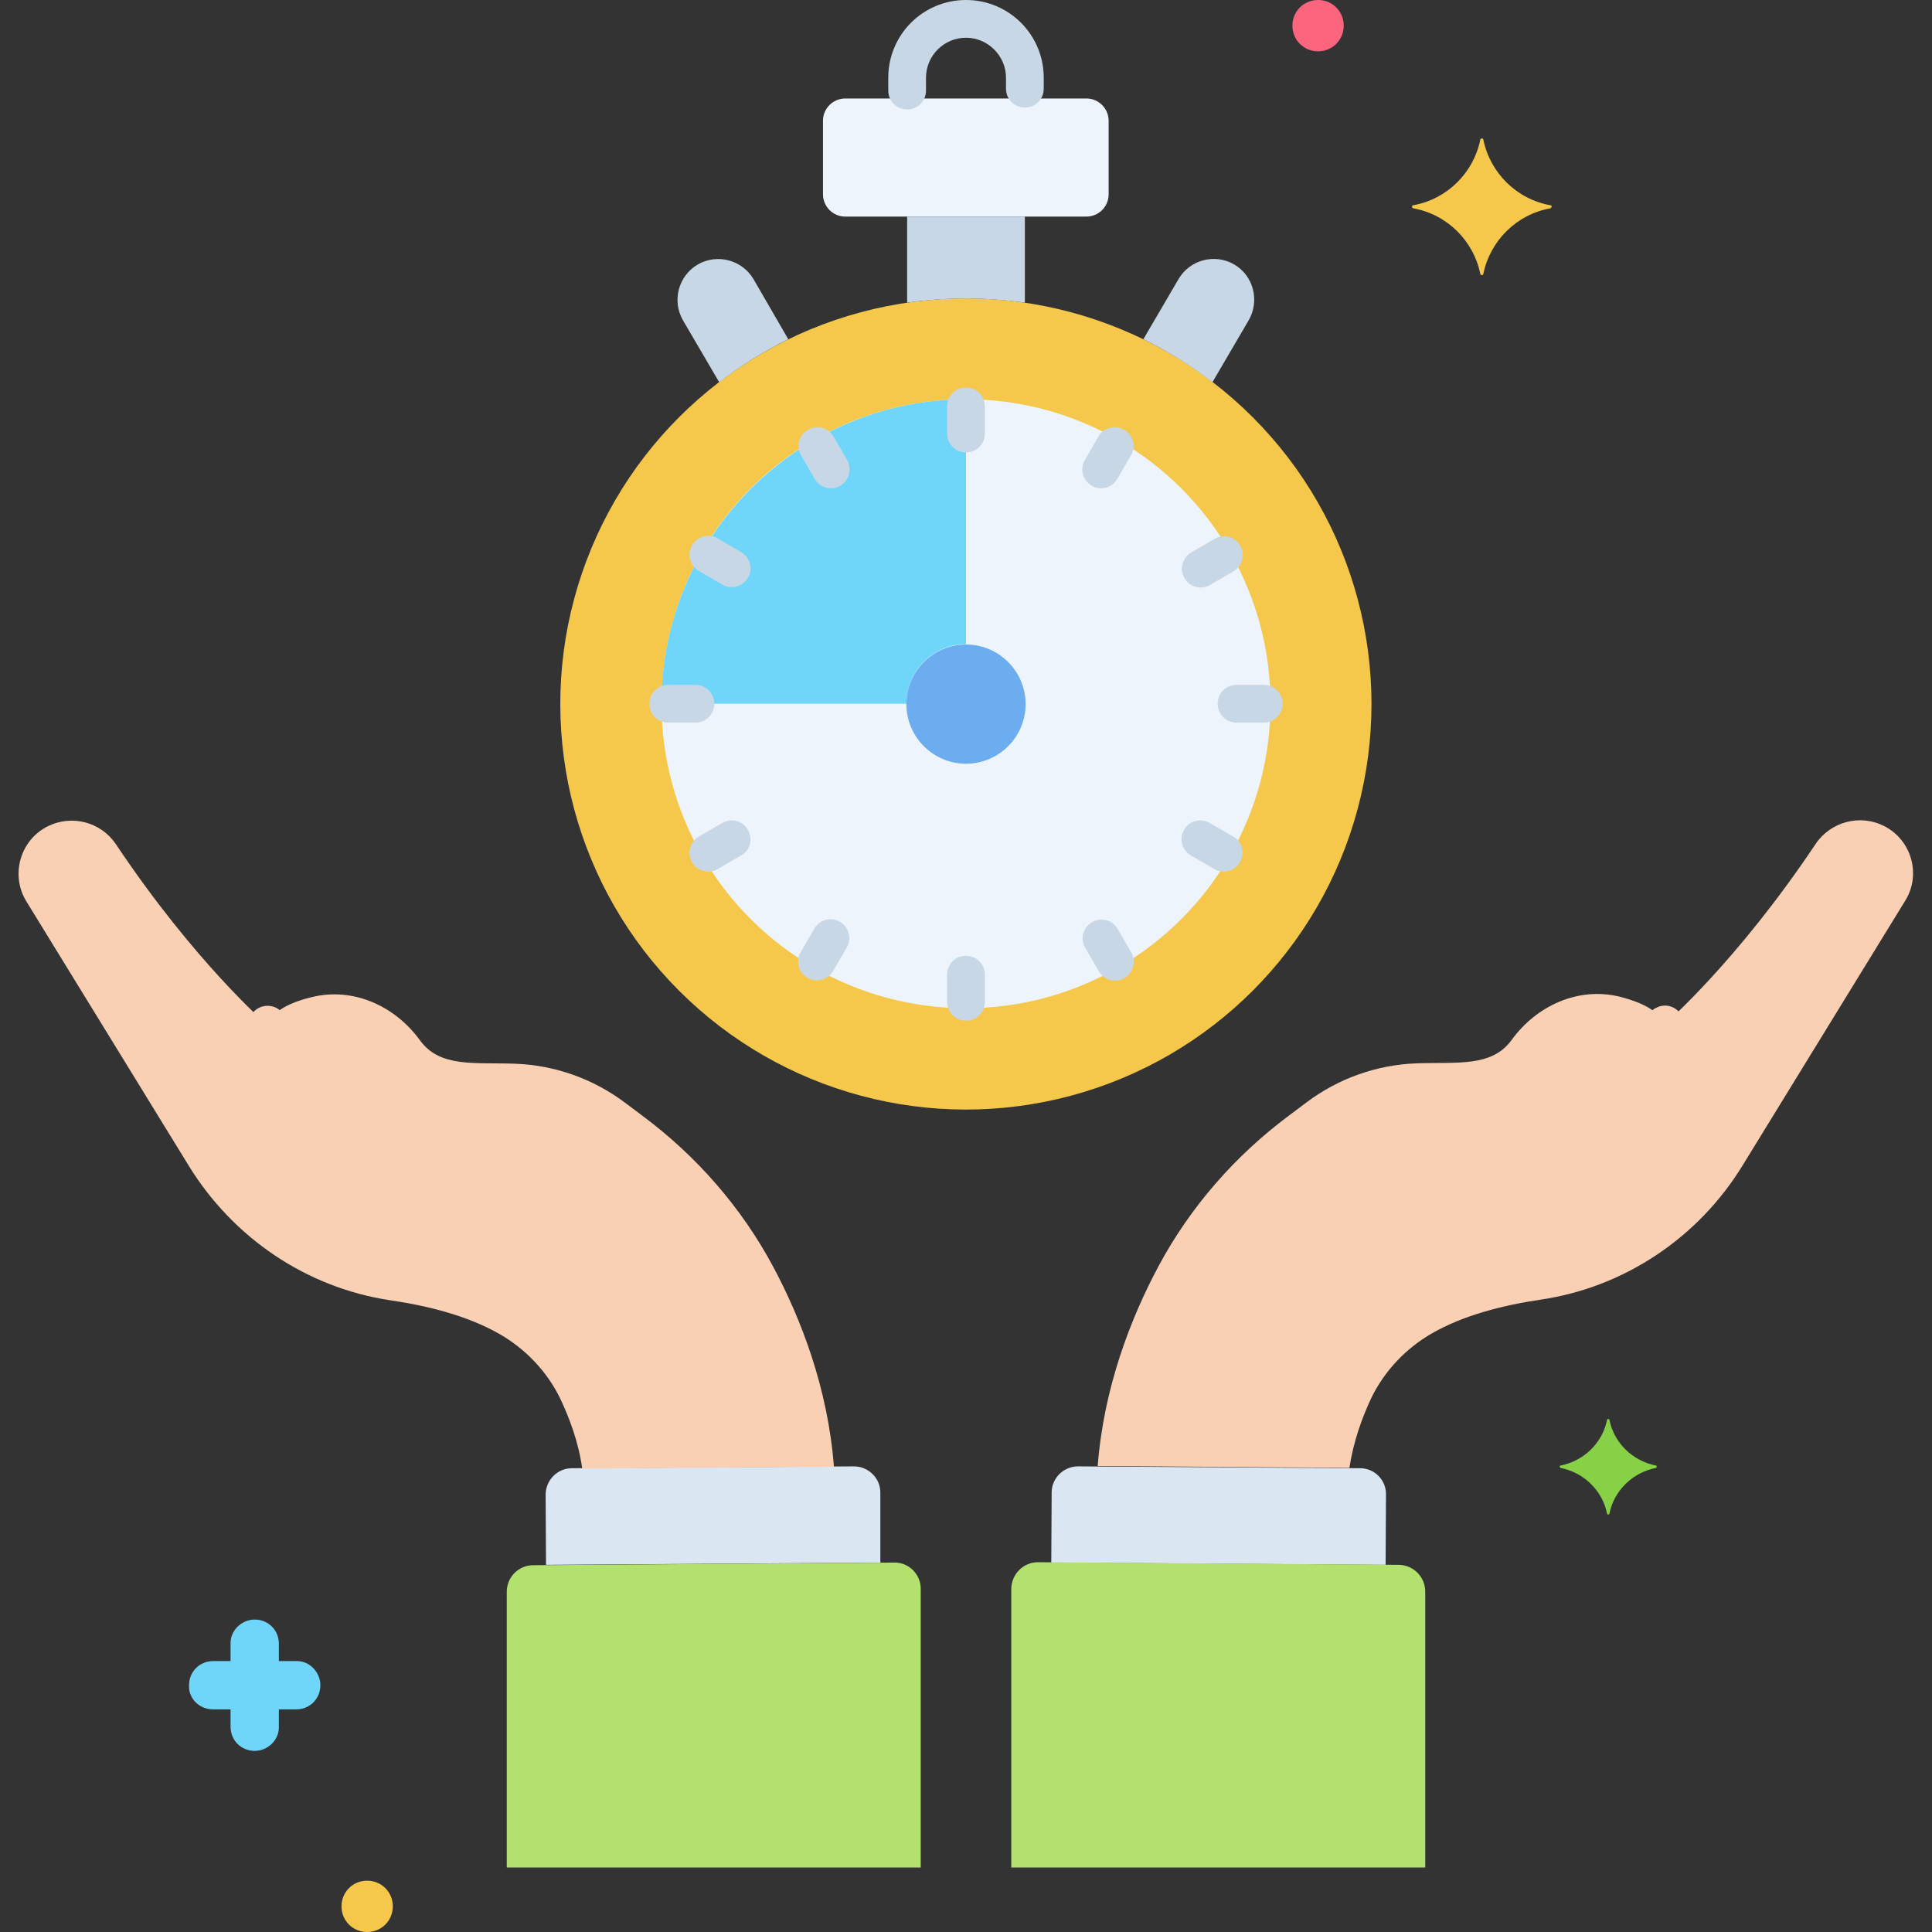
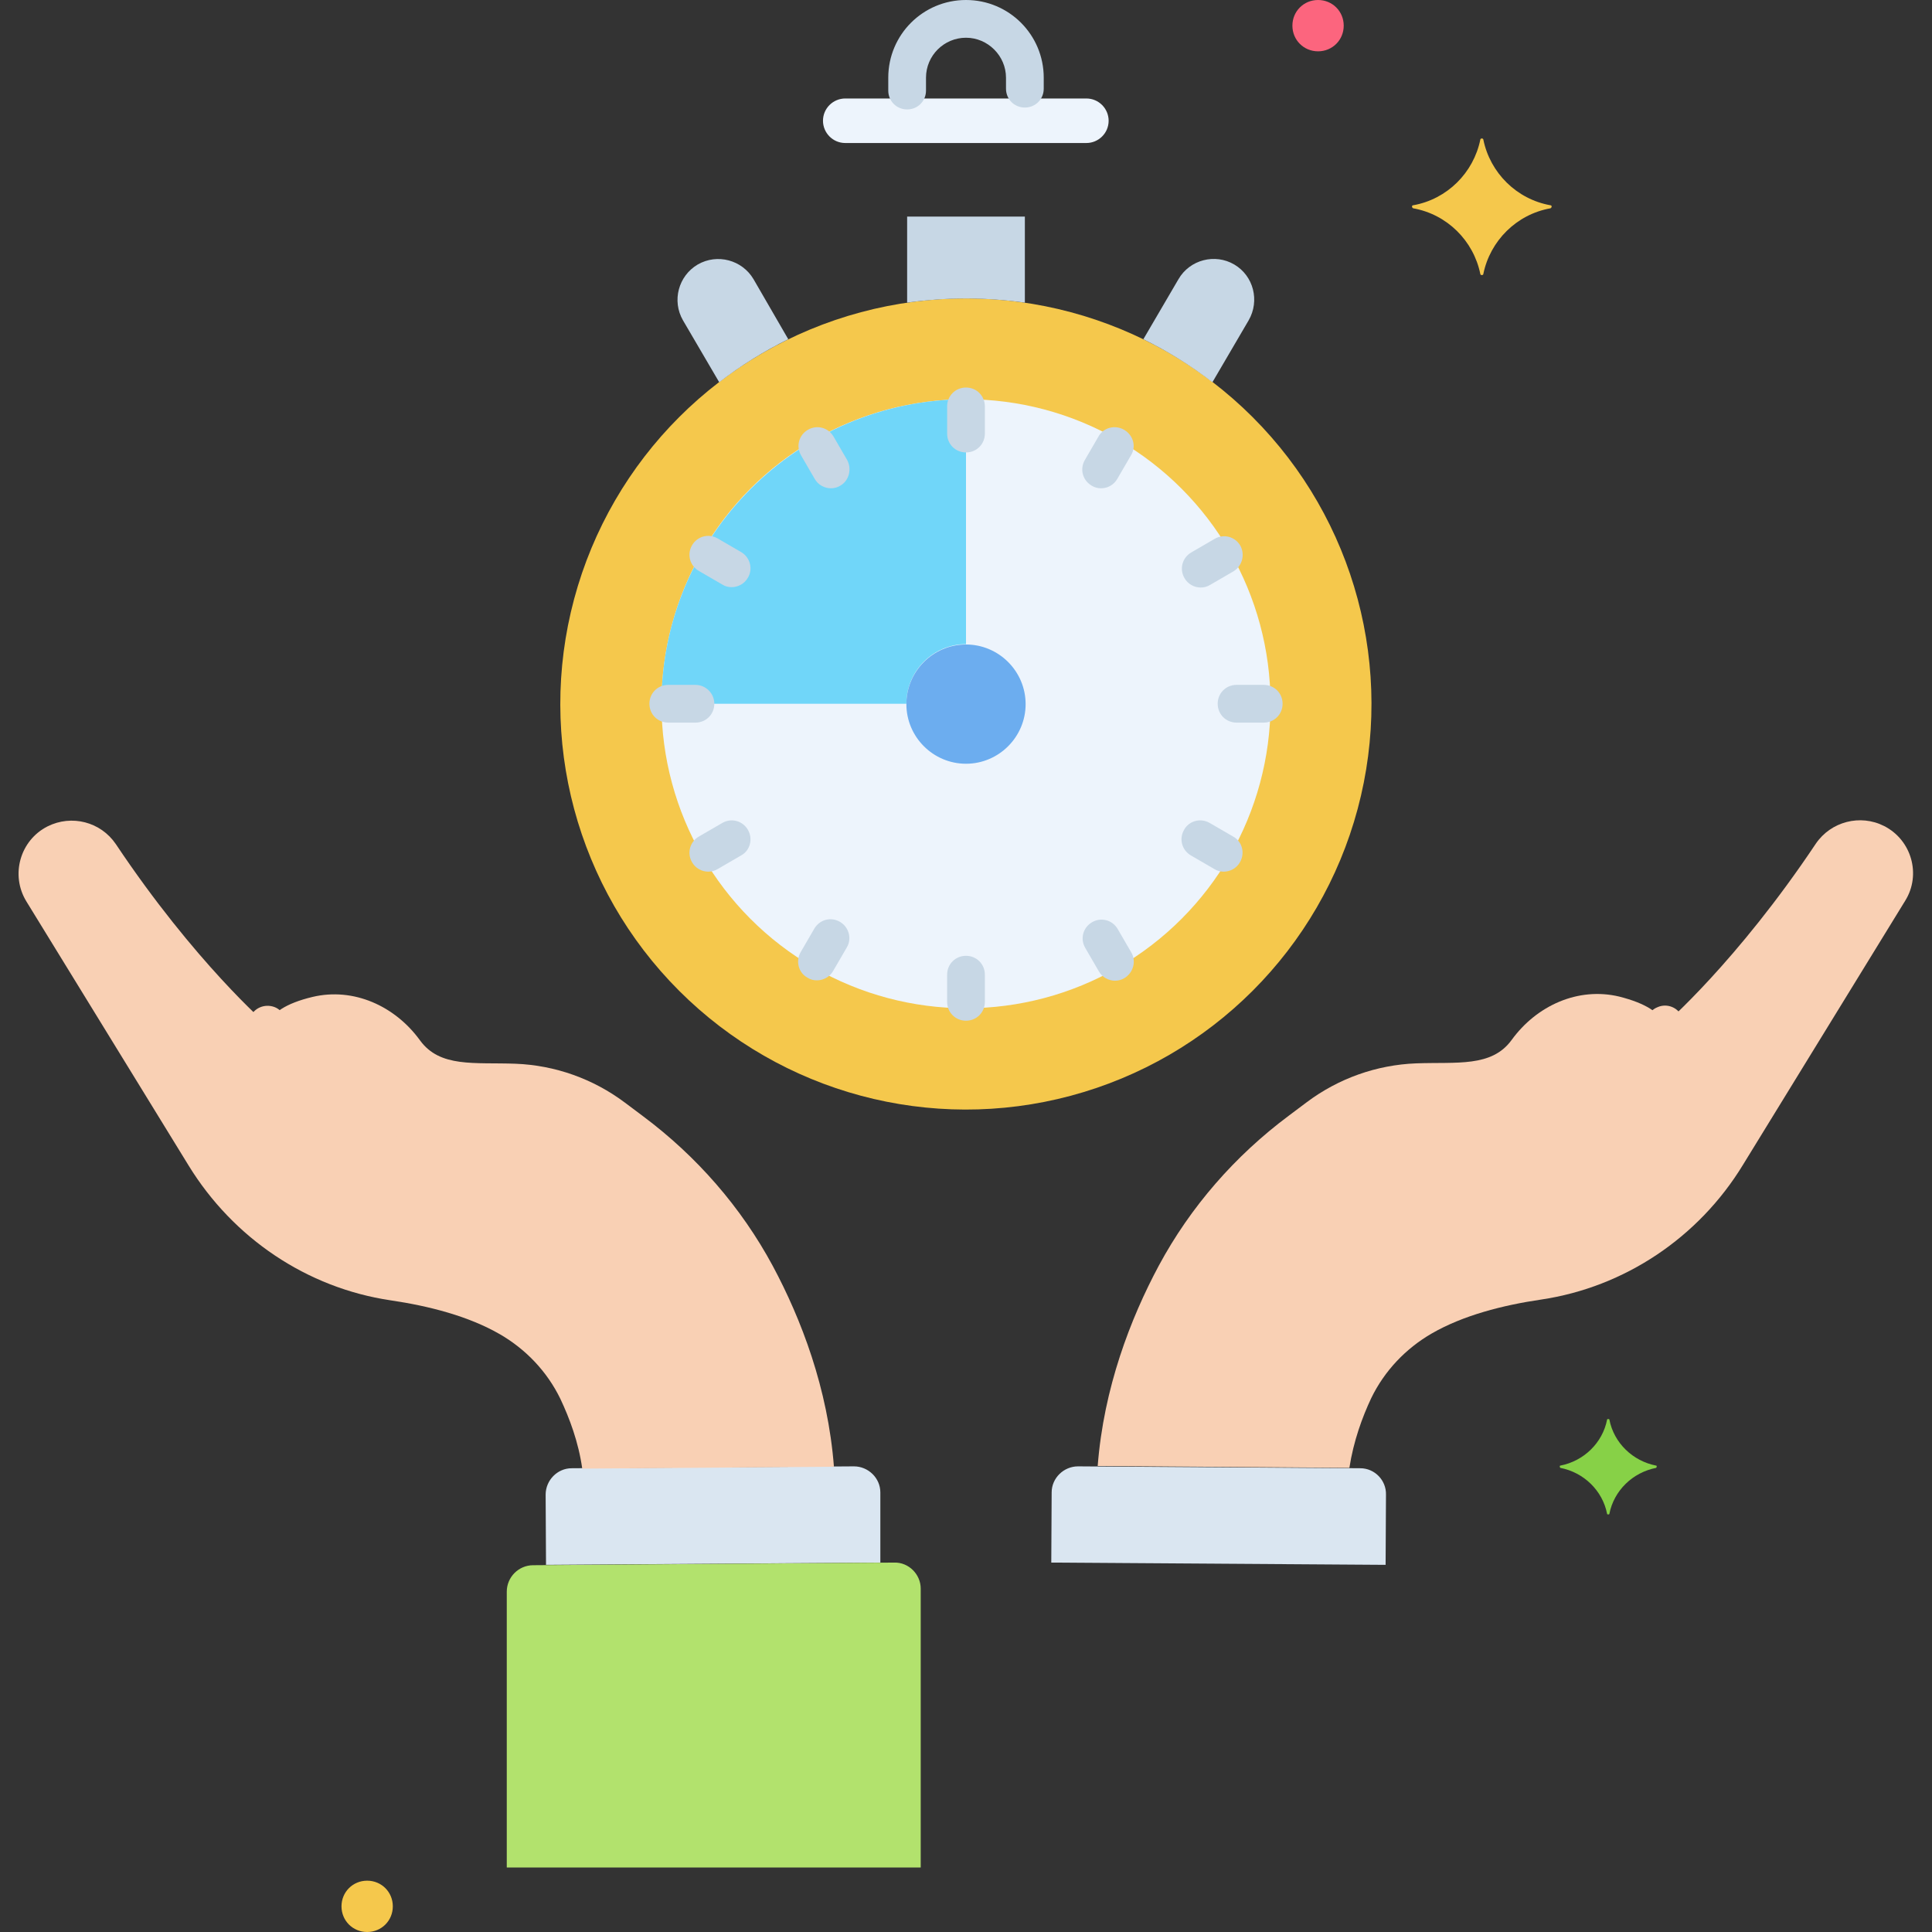
<svg xmlns="http://www.w3.org/2000/svg" id="Layer_1" x="0px" y="0px" viewBox="0 0 512 512" style="enable-background:new 0 0 512 512;" xml:space="preserve">
  <rect x="0" y="0" width="512" height="512" fill="#333333" stroke="none" />
  <style type="text/css">	.st0{fill:#EDF4FC;}	.st1{fill:#F5C84C;}	.st2{fill:#C7D7E5;}	.st3{fill:#70D6F9;}	.st4{fill:#6CADEF;}	.st5{fill:#DAE6F1;}	.st6{fill:#F9D0B4;}	.st7{fill:#B2E26D;}	.st8{fill:#FC657E;}	.st9{fill:#87D147;}</style>
  <g id="Layer_51">
    <g>
      <g>
        <g>
-           <path class="st0" d="M287.9,26.1h-63.9c-3.2,0-5.9,2.6-5.9,5.9v19.5c0,3.2,2.6,5.9,5.9,5.9h63.9c3.2,0,5.9-2.6,5.9-5.9V32     C293.8,28.8,291.2,26.1,287.9,26.1z" />
+           <path class="st0" d="M287.9,26.1h-63.9c-3.2,0-5.9,2.6-5.9,5.9c0,3.2,2.6,5.9,5.9,5.9h63.9c3.2,0,5.9-2.6,5.9-5.9V32     C293.8,28.8,291.2,26.1,287.9,26.1z" />
        </g>
      </g>
      <g>
        <g>
          <ellipse transform="matrix(0.707 -0.707 0.707 0.707 -56.947 235.626)" class="st1" cx="256" cy="186.6" rx="107.5" ry="107.5" />
        </g>
      </g>
      <g>
        <g>
          <path class="st2" d="M240.4,57.4v22.8c5.1-0.7,10.3-1.1,15.6-1.1s10.5,0.4,15.6,1.1V57.4H240.4z" />
        </g>
      </g>
      <g>
        <g>
          <path class="st2" d="M327.1,70.1c-5.1-3-11.8-1.3-14.8,3.9L303,89.9c6.5,3.2,12.6,7,18.3,11.4l9.6-16.4     C333.9,79.7,332.2,73.1,327.1,70.1L327.1,70.1z" />
        </g>
      </g>
      <g>
        <g>
          <path class="st2" d="M199.7,74c-3-5.1-9.6-6.9-14.8-3.9c-5.1,3-6.9,9.6-3.9,14.8l9.6,16.4c5.7-4.4,11.8-8.2,18.3-11.4L199.7,74z     " />
        </g>
      </g>
      <g>
        <g>
          <circle class="st0" cx="256" cy="186.5" r="80.7" />
        </g>
      </g>
      <g>
        <g>
          <path class="st3" d="M175.3,186.5h64.9c0-8.7,7.1-15.8,15.8-15.8v-64.9C211.5,105.9,175.3,142.1,175.3,186.5L175.3,186.5z" />
        </g>
      </g>
      <g>
        <g>
          <path class="st4" d="M256,170.8c-8.7,0-15.8,7.1-15.8,15.8s7.1,15.8,15.8,15.8c8.7,0,15.8-7.1,15.8-15.8S264.7,170.8,256,170.8     L256,170.8z" />
        </g>
      </g>
      <g>
        <g>
          <path class="st5" d="M233.3,395.5c0-3.8-3.2-6.9-7-6.9l-74.8,0.5c-3.8,0-6.9,3.2-6.9,7l0.1,18.6l88.6-0.6L233.3,395.5z" />
        </g>
      </g>
      <g>
        <g>
          <path class="st6" d="M204.8,335.5c-8.4-15.6-20.2-29.1-34.4-39.7l-4.8-3.6c-8.4-6.3-18.5-9.9-29-10.3c-10.9-0.4-20,1.1-25.3-6.2     c-6.6-9.1-17.6-14.1-28.5-11.5c-7.1,1.7-10.8,4.3-12,7.4c0,0-19.2-16.6-40.1-47.9c-4-5.9-11.7-7.9-18.1-4.7     c-7.3,3.7-9.9,12.9-5.6,19.9l43,70c11.8,19.2,31.3,32.4,53.5,35.7c10.2,1.5,20.7,4.2,29,9c6.9,4,12.5,9.9,16,17.1     c2.4,5.1,4.8,11.4,5.8,18.5l66.7-0.5C219.4,367.9,212.3,349.5,204.8,335.5L204.8,335.5z" />
        </g>
      </g>
      <g>
        <g>
          <path class="st5" d="M360.5,389.1l-74.8-0.5c-3.8,0-7,3.1-7,6.9l-0.1,18.6l88.6,0.6l0.1-18.6     C367.4,392.3,364.3,389.1,360.5,389.1L360.5,389.1z" />
        </g>
      </g>
      <g>
        <g>
          <path class="st6" d="M499.3,218.9c-6.3-3.2-14.1-1.2-18.1,4.7c-20.9,31.3-40.1,47.9-40.1,47.9c-1.2-3.1-4.9-5.6-12-7.4     c-10.9-2.6-21.9,2.4-28.5,11.5c-5.3,7.3-14.5,5.8-25.3,6.2c-10.5,0.4-20.6,4-29,10.3l-4.8,3.6c-14.2,10.6-26,24.1-34.4,39.7     c-7.5,14-14.6,32.4-16.2,53.1l66.7,0.5c1.1-7.1,3.4-13.4,5.8-18.5c3.5-7.2,9.1-13.1,16-17.1c8.3-4.8,18.8-7.5,29-9     c22.2-3.3,41.8-16.5,53.5-35.7l43-70C509.2,231.8,506.6,222.6,499.3,218.9L499.3,218.9z" />
        </g>
      </g>
      <g>
        <g>
          <path class="st7" d="M237,414.1l-95.7,0.7c-3.9,0-7,3.2-7,7v73.1H244V421C244,417.2,240.8,414,237,414.1L237,414.1z" />
        </g>
      </g>
      <g>
        <g>
-           <path class="st7" d="M370.8,414.7l-95.7-0.7c-3.9,0-7,3.1-7.1,7v73.9h109.7v-73.1C377.7,417.9,374.6,414.8,370.8,414.7     L370.8,414.7z" />
-         </g>
+           </g>
      </g>
      <g>
        <g>
          <path class="st2" d="M256,0c-11.4,0-20.6,9.2-20.6,20.6V24c0,2.8,2.2,5,5,5s5-2.2,5-5v-3.4c0-5.9,4.8-10.6,10.6-10.6     s10.6,4.8,10.6,10.6v2.9c0,2.8,2.2,5,5,5s5-2.2,5-5v-2.9C276.6,9.2,267.4,0,256,0L256,0z" />
        </g>
      </g>
      <g>
        <g>
          <path class="st2" d="M256,102.7c-2.8,0-5,2.2-5,5v7.2c0,2.8,2.2,5,5,5s5-2.2,5-5v-7.2C261,104.9,258.8,102.7,256,102.7z" />
        </g>
      </g>
      <g>
        <g>
          <path class="st2" d="M256,253.3c-2.8,0-5,2.2-5,5v7.2c0,2.8,2.2,5,5,5s5-2.2,5-5v-7.2C261,255.5,258.8,253.3,256,253.3     L256,253.3z" />
        </g>
      </g>
      <g>
        <g>
          <path class="st2" d="M224.5,121.9l-3.6-6.2c-1.4-2.4-4.4-3.2-6.8-1.8c-2.4,1.4-3.2,4.4-1.8,6.8l3.6,6.2c0.9,1.6,2.6,2.5,4.3,2.5     c0.8,0,1.7-0.2,2.5-0.7C225,127.4,225.8,124.3,224.5,121.9z" />
        </g>
      </g>
      <g>
        <g>
          <path class="st2" d="M299.8,252.4l-3.6-6.2c-1.4-2.4-4.4-3.2-6.8-1.8c-2.4,1.4-3.2,4.4-1.8,6.8l3.6,6.2c0.9,1.6,2.6,2.5,4.3,2.5     c0.8,0,1.7-0.2,2.5-0.7C300.3,257.8,301.2,254.8,299.8,252.4L299.8,252.4z" />
        </g>
      </g>
      <g>
        <g>
          <path class="st2" d="M196.4,146.3l-6.2-3.6c-2.4-1.4-5.4-0.6-6.8,1.8c-1.4,2.4-0.6,5.4,1.8,6.8l6.2,3.6c0.8,0.5,1.6,0.7,2.5,0.7     c1.7,0,3.4-0.9,4.3-2.5C199.6,150.8,198.8,147.7,196.4,146.3z" />
        </g>
      </g>
      <g>
        <g>
          <path class="st2" d="M326.8,221.7l-6.2-3.6c-2.4-1.4-5.5-0.6-6.8,1.8c-1.4,2.4-0.6,5.4,1.8,6.8l6.2,3.6c0.8,0.5,1.6,0.7,2.5,0.7     c1.7,0,3.4-0.9,4.3-2.5C330,226.1,329.2,223,326.8,221.7L326.8,221.7z" />
        </g>
      </g>
      <g>
        <g>
          <path class="st2" d="M184.3,181.5h-7.2c-2.8,0-5,2.2-5,5s2.2,5,5,5h7.2c2.8,0,5-2.2,5-5S187,181.5,184.3,181.5z" />
        </g>
      </g>
      <g>
        <g>
          <path class="st2" d="M334.9,181.5h-7.2c-2.8,0-5,2.2-5,5s2.2,5,5,5h7.2c2.8,0,5-2.2,5-5S337.7,181.5,334.9,181.5z" />
        </g>
      </g>
      <g>
        <g>
          <path class="st2" d="M198.2,219.9c-1.4-2.4-4.4-3.2-6.8-1.8l-6.2,3.6c-2.4,1.4-3.2,4.4-1.8,6.8c0.9,1.6,2.6,2.5,4.3,2.5     c0.8,0,1.7-0.2,2.5-0.7l6.2-3.6C198.8,225.4,199.6,222.3,198.2,219.9z" />
        </g>
      </g>
      <g>
        <g>
          <path class="st2" d="M328.7,144.6c-1.4-2.4-4.4-3.2-6.8-1.8l-6.2,3.6c-2.4,1.4-3.2,4.4-1.8,6.8c0.9,1.6,2.6,2.5,4.3,2.5     c0.8,0,1.7-0.2,2.5-0.7l6.2-3.6C329.2,150,330,147,328.7,144.6L328.7,144.6z" />
        </g>
      </g>
      <g>
        <g>
          <path class="st2" d="M222.6,244.3c-2.4-1.4-5.4-0.6-6.8,1.8l-3.6,6.2c-1.4,2.4-0.6,5.5,1.8,6.8c0.8,0.5,1.6,0.7,2.5,0.7     c1.7,0,3.4-0.9,4.3-2.5l3.6-6.2C225.8,248.8,225,245.7,222.6,244.3z" />
        </g>
      </g>
      <g>
        <g>
          <path class="st2" d="M297.9,113.9c-2.4-1.4-5.5-0.6-6.8,1.8l-3.6,6.2c-1.4,2.4-0.6,5.4,1.8,6.8c0.8,0.5,1.6,0.7,2.5,0.7     c1.7,0,3.4-0.9,4.3-2.5l3.6-6.2C301.2,118.3,300.3,115.3,297.9,113.9L297.9,113.9z" />
        </g>
      </g>
      <g>
        <g>
          <path class="st6" d="M104.2,300.5c-18.4-10.6-30.4-23-28.7-27.1c1-2.6-0.2-5.5-2.7-6.5c-2.6-1-5.5,0.2-6.5,2.7     c-6.3,15.5,23.7,34.2,33,39.5c0.8,0.5,1.6,0.7,2.5,0.7c1.7,0,3.4-0.9,4.3-2.5C107.4,304.9,106.6,301.9,104.2,300.5z" />
        </g>
      </g>
      <g>
        <g>
          <path class="st6" d="M445.8,269.6c-1-2.6-4-3.8-6.5-2.7c-2.6,1-3.8,4-2.7,6.5c1.7,4-10.3,16.5-28.7,27.1     c-2.4,1.4-3.2,4.4-1.8,6.8c0.9,1.6,2.6,2.5,4.3,2.5c0.8,0,1.7-0.2,2.5-0.7C422.1,303.8,452.1,285.1,445.8,269.6z" />
        </g>
      </g>
      <g>
        <g>
          <path class="st8" d="M349.3,0c-3.8,0-6.8,3-6.8,6.8s3,6.8,6.8,6.8s6.8-3,6.8-6.8S353.1,0,349.3,0z" />
        </g>
      </g>
      <g>
        <g>
          <path class="st1" d="M410.9,54.4c-9-1.6-16-8.6-17.8-17.4c0-0.4-0.8-0.4-0.8,0c-1.8,8.8-8.8,15.8-17.8,17.4     c-0.4,0-0.4,0.6,0,0.8c9,1.6,16,8.6,17.8,17.4c0,0.4,0.8,0.4,0.8,0c1.8-8.8,8.8-15.8,17.8-17.4C411.3,55,411.3,54.4,410.9,54.4z     " />
        </g>
      </g>
      <g>
        <g>
-           <path class="st3" d="M78.7,440.2h-4.8v-4.6c0-3.6-2.8-6.4-6.4-6.4c-3.4,0-6.4,2.8-6.4,6.2v4.8h-4.6c-3.6,0-6.4,2.8-6.4,6.4     c-0.2,3.4,2.6,6.4,6.4,6.4h4.6v4.6c0,3.6,2.8,6.4,6.4,6.4c3.4,0,6.4-2.8,6.4-6.2V453h4.6c3.6,0,6.4-2.8,6.4-6.4     C84.9,443.2,82.1,440.2,78.7,440.2z" />
-         </g>
+           </g>
      </g>
      <g>
        <g>
          <path class="st1" d="M97.3,498.4c-3.8,0-6.8,3-6.8,6.8s3,6.8,6.8,6.8s6.8-3,6.8-6.8S101.1,498.4,97.3,498.4z" />
        </g>
      </g>
      <g>
        <g>
          <path class="st9" d="M438.9,388.4c-6.2-1.2-11.2-6-12.4-12.2c0-0.2-0.6-0.2-0.6,0c-1.2,6.2-6.2,11-12.4,12.2     c-0.2,0-0.2,0.4,0,0.6c6.2,1.2,11.2,6,12.4,12.2c0,0.2,0.6,0.2,0.6,0c1.2-6.2,6.2-11,12.4-12.2     C439.1,388.8,439.1,388.4,438.9,388.4z" />
        </g>
      </g>
    </g>
  </g>
</svg>